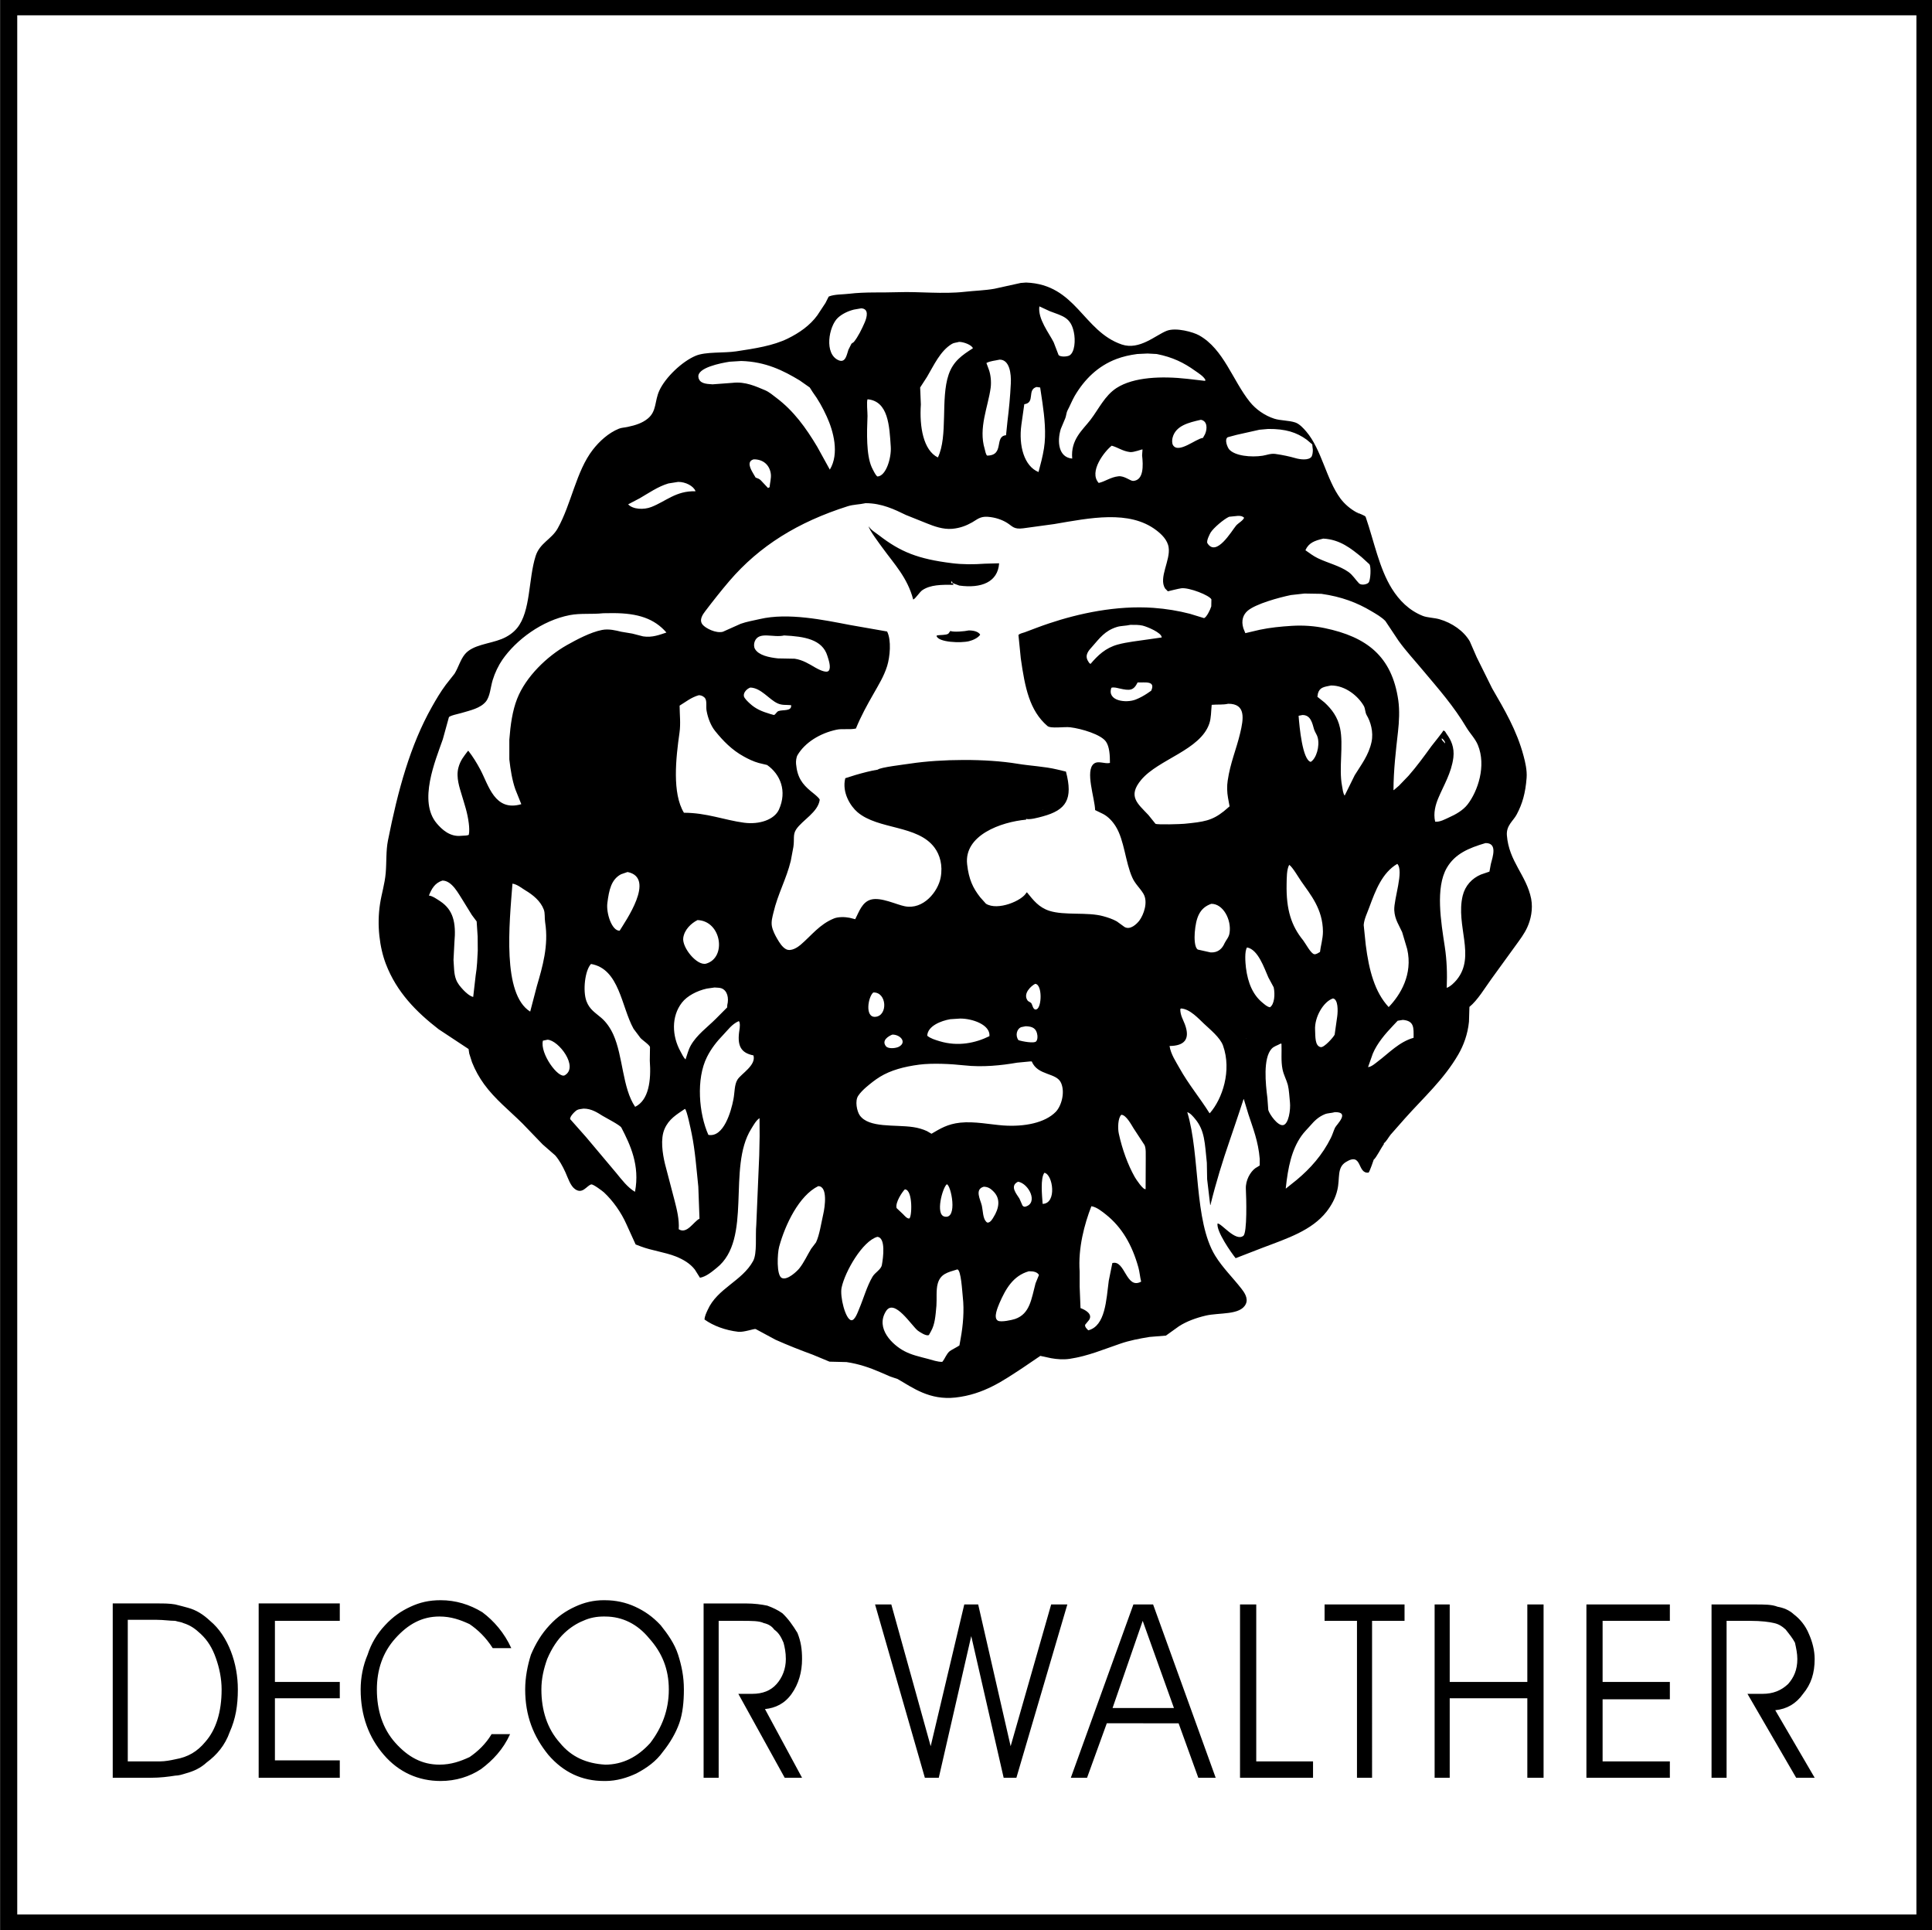
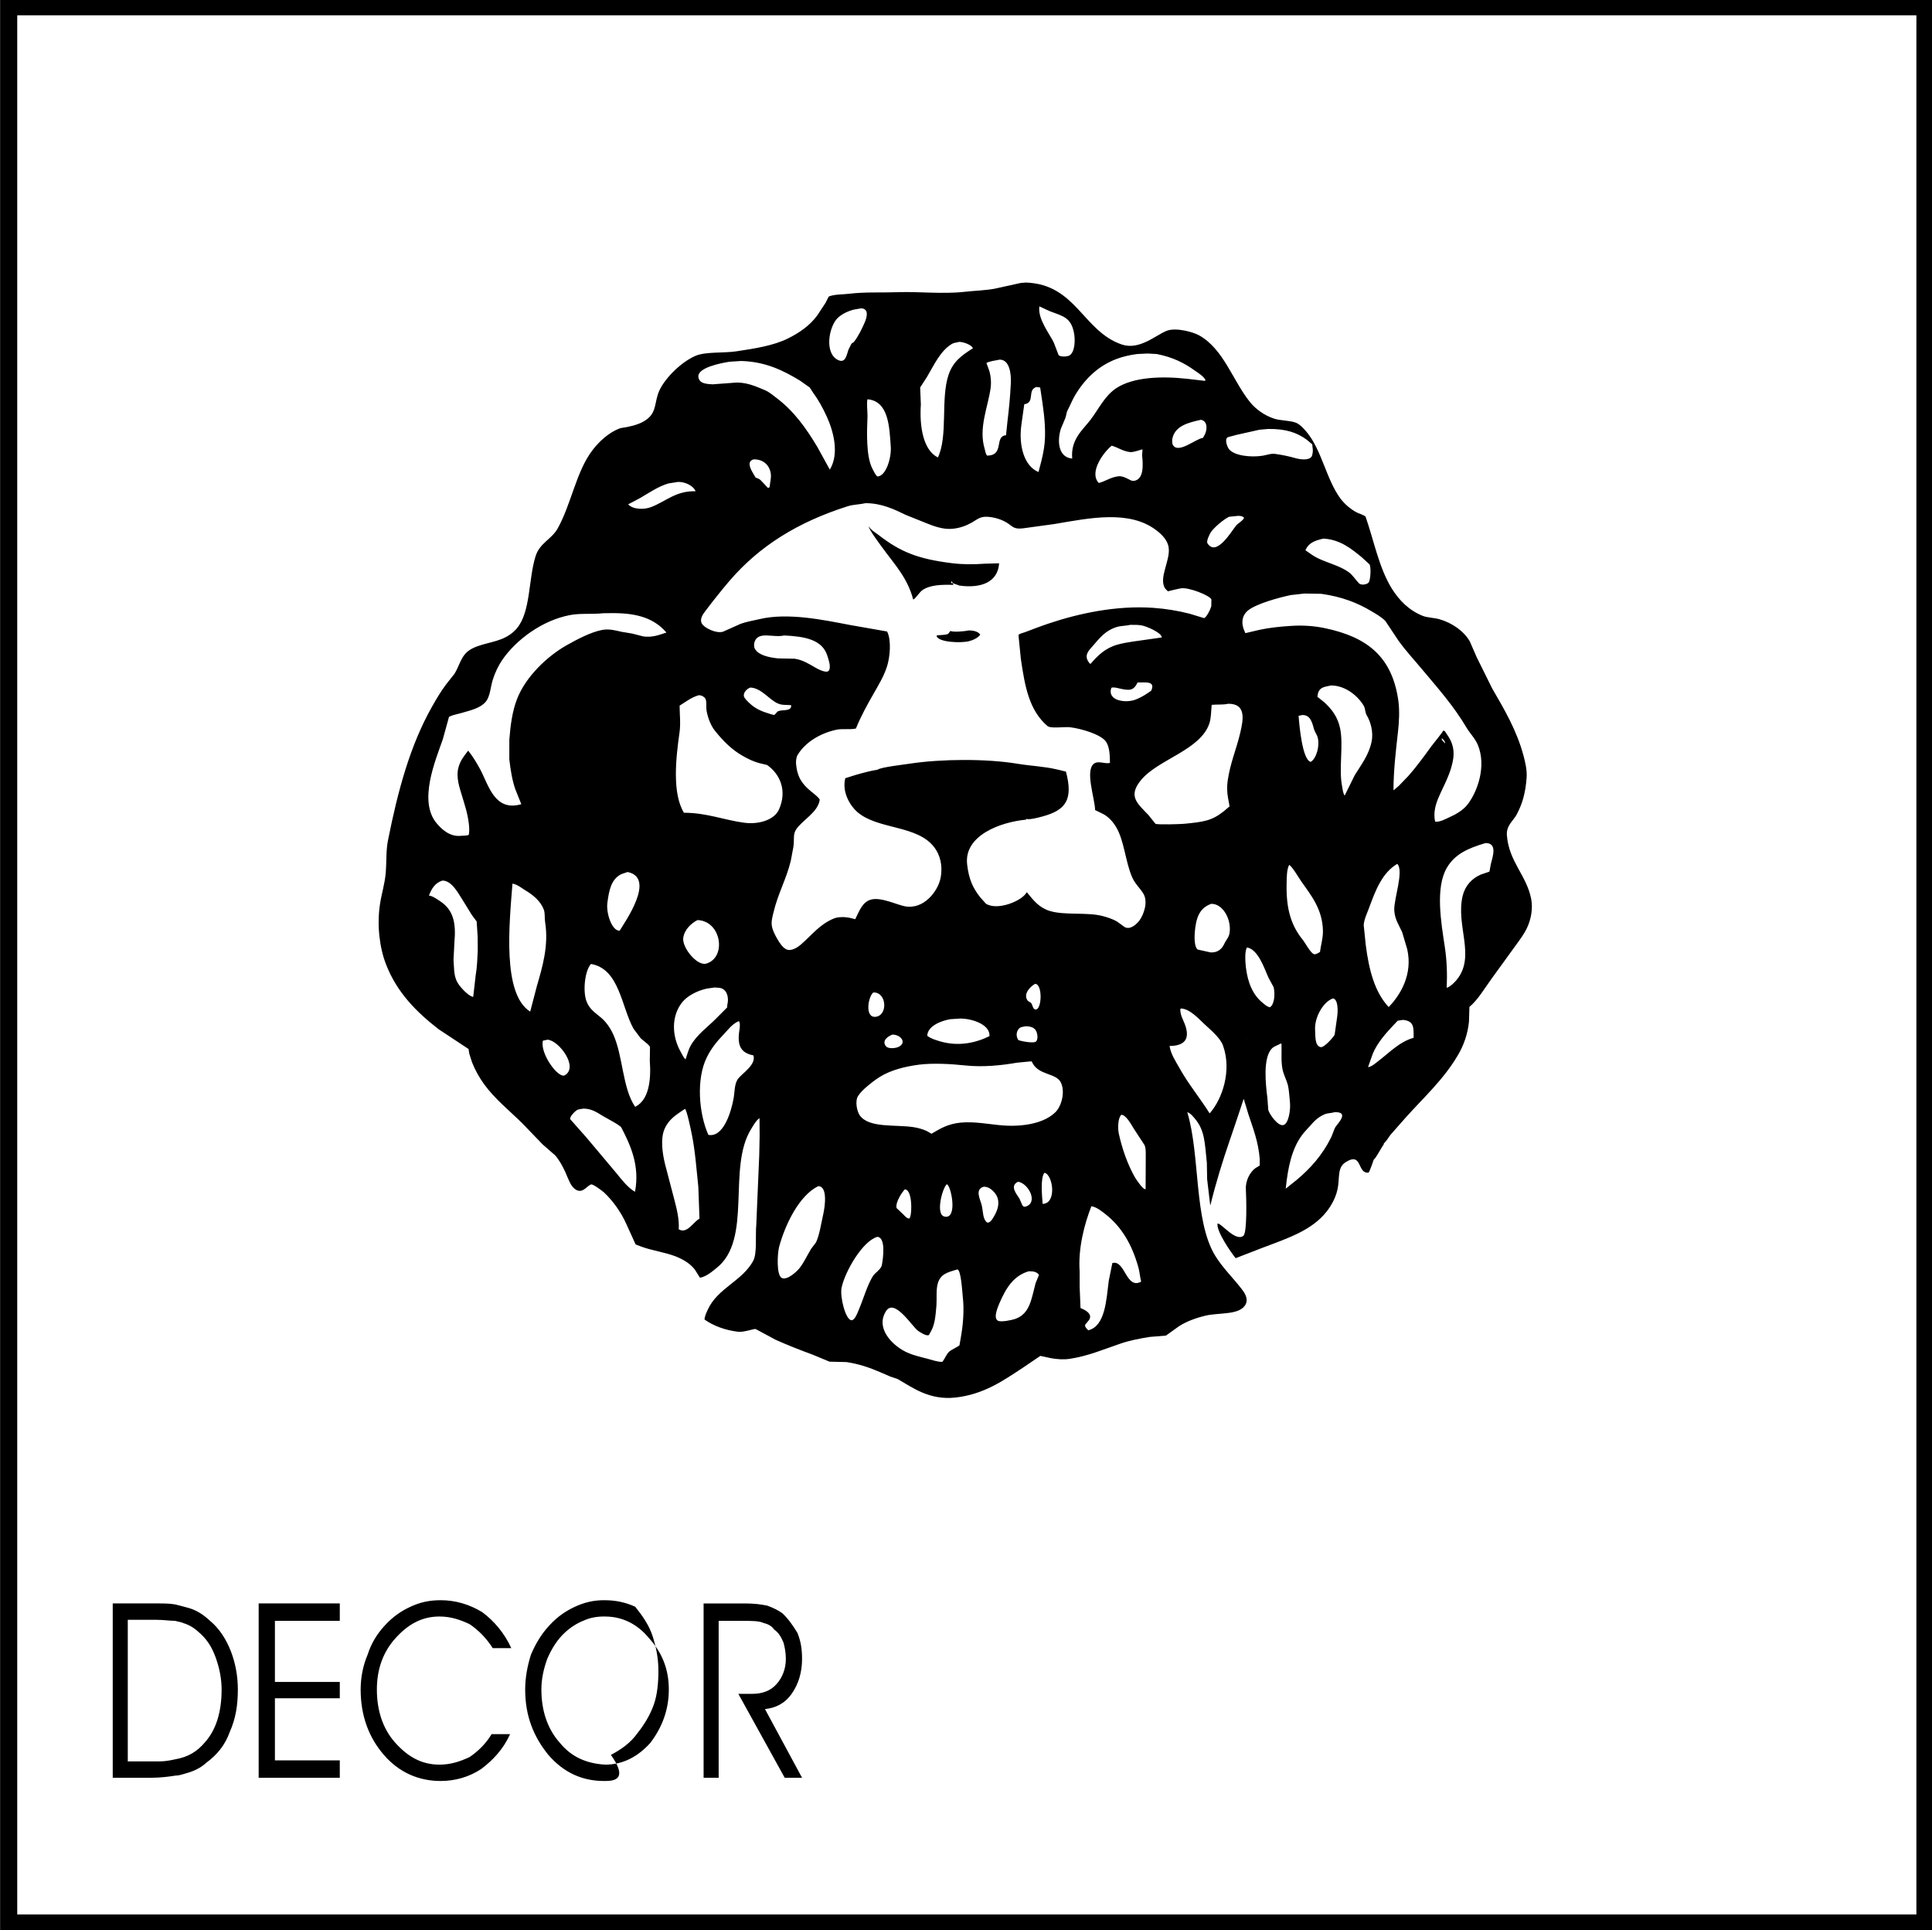
<svg xmlns="http://www.w3.org/2000/svg" xmlns:xlink="http://www.w3.org/1999/xlink" version="1.1" id="Ebene_1" x="0px" y="0px" width="295.053px" height="294.728px" viewBox="9.155 7.906 295.053 294.728" enable-background="new 9.155 7.906 295.053 294.728" xml:space="preserve">
  <g>
    <g>
      <g>
        <defs>
          <rect id="SVGID_2_" x="9.405" y="7.83" width="294.803" height="294.803" />
        </defs>
        <clipPath id="SVGID_3_">
          <use xlink:href="#SVGID_2_" overflow="visible" />
        </clipPath>
        <polygon clip-path="url(#SVGID_3_)" fill="none" stroke="#000000" stroke-width="3.467" points="10.054,8.508 303.559,8.508      303.559,301.962 10.054,301.962    " />
      </g>
      <g>
        <rect id="SVGID_1_" x="9.405" y="7.83" fill="none" stroke="#000000" stroke-width="0.468" width="294.803" height="294.803" />
      </g>
    </g>
    <g>
-       <path d="M28.669,255.242v21.616h4.955c0.707,0,1.594-0.156,2.299-0.319v2.494c-1.061,0.168-2.299,0.327-3.713,0.327h-5.839v-26.62    h6.899c0.884,0,1.767,0,2.653,0.155v2.503c-0.886,0-1.769-0.156-2.829-0.156H28.669L28.669,255.242z M84.404,259.564    c-1.06-1.662-2.301-2.826-3.538-3.664c-1.417-0.657-2.833-1.163-4.601-1.163c-2.655,0-4.78,1.163-6.724,3.326    c-1.949,2.165-2.83,4.827-2.83,7.817c0,3.166,0.881,5.992,2.83,8.157c1.944,2.164,4.069,3.319,6.724,3.319    c1.768,0,3.184-0.499,4.601-1.155c1.236-0.84,2.478-2.002,3.363-3.502h2.827c-1.06,2.337-2.652,4.002-4.42,5.326    c-1.77,1.175-3.895,1.828-6.192,1.828c-3.363,0-6.372-1.321-8.671-3.991c-2.303-2.658-3.54-5.992-3.54-9.982    c0-1.82,0.357-3.658,1.064-5.316c0.53-1.67,1.416-3.164,2.655-4.488c1.235-1.339,2.476-2.178,3.89-2.831    c1.415-0.66,2.831-0.997,4.603-0.997c2.298,0,4.422,0.648,6.366,1.831c1.771,1.32,3.363,3.157,4.426,5.485H84.404L84.404,259.564z     M51.14,264.725h9.907v2.494H51.14v9.483h9.907v2.658H48.659v-26.62h12.388v2.658H51.14V264.725L51.14,264.725L51.14,264.725z     M101.568,252.247v2.489h-0.178c-1.062,0-2.125,0.168-3.185,0.662c-0.881,0.343-1.946,1.002-2.829,1.837    c-1.064,0.991-1.947,2.328-2.654,3.992c-0.533,1.495-0.887,2.989-0.887,4.652c0,3.166,0.887,5.992,2.833,8.157    c1.77,2.164,4.066,3.15,6.9,3.319v2.497h-0.178c-3.359,0-6.192-1.321-8.494-3.99c-2.297-2.828-3.536-5.993-3.536-9.983    c0-1.82,0.353-3.658,0.88-5.316c0.709-1.67,1.595-3.164,2.834-4.488c1.237-1.339,2.478-2.178,3.894-2.831    c1.414-0.66,2.832-0.997,4.422-0.997C101.568,252.247,101.568,252.247,101.568,252.247L101.568,252.247L101.568,252.247z     M35.924,276.539c1.947-0.337,3.363-1.177,4.6-2.677c1.592-1.814,2.476-4.484,2.476-7.981c0-1.663-0.35-3.325-0.884-4.814    c-0.529-1.502-1.239-2.669-2.299-3.666c-0.886-0.831-1.596-1.324-2.654-1.658c-0.353-0.176-0.709-0.176-1.24-0.343v-2.503    c0.707,0.184,1.417,0.349,1.947,0.509c1.24,0.337,2.299,0.995,3.366,1.994c1.414,1.17,2.476,2.828,3.183,4.659    c0.707,1.829,1.06,3.822,1.06,5.822c0,2.497-0.353,4.498-1.24,6.495c-0.708,1.999-1.945,3.488-3.536,4.658    c-0.886,0.823-1.946,1.325-3.187,1.662c-0.529,0.161-1.062,0.337-1.593,0.337L35.924,276.539L35.924,276.539L35.924,276.539z     M118.909,255.399v23.962h-2.301v-26.62h6.37c1.414,0,2.473,0.155,3.362,0.339c0.883,0.324,1.59,0.662,2.296,1.156    c0.887,0.833,1.593,1.84,2.303,3c0.53,1.327,0.704,2.489,0.704,3.992c0,2-0.528,3.824-1.591,5.317    c-1.057,1.498-2.479,2.167-4.071,2.326l5.662,10.488h-2.648l-7.082-12.814h2.123c1.594,0,2.833-0.492,3.717-1.493    c0.882-0.992,1.416-2.329,1.416-3.824c0-1-0.174-1.829-0.354-2.494c-0.354-0.832-0.71-1.498-1.417-1.996    c-0.353-0.502-0.881-0.838-1.589-0.996c-0.709-0.343-1.773-0.343-3.542-0.343H118.909L118.909,255.399z M101.568,279.855v-2.497    l0,0c2.655,0,4.949-1.155,6.9-3.319c1.771-2.332,2.828-4.991,2.828-8.157c0-3.157-1.058-5.652-3.005-7.817    c-1.774-2.163-4.069-3.326-6.724-3.326v-2.489c1.592,0,3.182,0.337,4.602,0.997c1.413,0.653,2.649,1.492,3.893,2.831    c1.06,1.324,2.123,2.818,2.653,4.488c0.529,1.658,0.883,3.316,0.883,5.316c0,1.832-0.176,3.666-0.709,5.161    c-0.53,1.494-1.414,2.996-2.477,4.321c-1.06,1.495-2.475,2.494-4.066,3.334C104.928,279.361,103.335,279.855,101.568,279.855    L101.568,279.855L101.568,279.855z" />
-       <path d="M183.667,252.896v2.503l0,0l-4.604,13.313h4.604v2.329h-5.484l-3.013,8.318h-2.479l9.558-26.465L183.667,252.896    L183.667,252.896z M158.542,252.896l4.956,21.646l6.19-21.646h2.47l-7.781,26.465h-1.944l-4.951-21.634l-4.958,21.634H150.4    l-7.607-26.465h2.481l6.014,21.646l5.13-21.646H158.542L158.542,252.896L158.542,252.896z M272.838,255.399v23.962h-2.298v-26.465    h6.546c1.595,0,2.656,0,3.541,0.349c0.886,0.159,1.767,0.497,2.474,1.155c0.887,0.669,1.772,1.676,2.307,3    c0.521,1.163,0.879,2.501,0.879,3.828c0,2.158-0.532,3.824-1.771,5.317c-1.055,1.498-2.47,2.326-4.246,2.501l6.019,10.313h-2.826    l-7.438-12.814h2.309c1.591,0,2.825-0.492,3.891-1.493c0.881-0.992,1.418-2.162,1.418-3.824c0-0.833-0.179-1.664-0.363-2.494    c-0.354-0.671-0.881-1.334-1.408-1.996c-0.532-0.502-1.064-0.838-1.771-0.996c-0.711-0.176-1.947-0.343-3.72-0.343H272.838    L272.838,255.399z M253.903,264.725h10.271v2.652h-10.271v9.481h10.271v2.502h-12.743v-26.465h12.743v2.503h-10.271V264.725    L253.903,264.725L253.903,264.725z M230.554,279.361h-2.305v-26.465h2.305v11.828h11.853v-11.828h2.481v26.465h-2.481v-12.143    h-11.853V279.361L230.554,279.361L230.554,279.361z M218.696,279.361h-2.305v-23.962h-4.947v-2.503h12.211v2.503h-4.959V279.361    L218.696,279.361L218.696,279.361z M209.679,279.361h-11.15v-26.465h2.479v23.963h8.672V279.361L209.679,279.361L209.679,279.361z     M183.667,271.042v-2.329h4.773l-4.773-13.313v-2.503h1.589l9.558,26.465h-2.654l-3.01-8.318L183.667,271.042L183.667,271.042    L183.667,271.042z" />
+       <path d="M28.669,255.242v21.616h4.955c0.707,0,1.594-0.156,2.299-0.319v2.494c-1.061,0.168-2.299,0.327-3.713,0.327h-5.839v-26.62    h6.899c0.884,0,1.767,0,2.653,0.155v2.503c-0.886,0-1.769-0.156-2.829-0.156H28.669L28.669,255.242z M84.404,259.564    c-1.06-1.662-2.301-2.826-3.538-3.664c-1.417-0.657-2.833-1.163-4.601-1.163c-2.655,0-4.78,1.163-6.724,3.326    c-1.949,2.165-2.83,4.827-2.83,7.817c0,3.166,0.881,5.992,2.83,8.157c1.944,2.164,4.069,3.319,6.724,3.319    c1.768,0,3.184-0.499,4.601-1.155c1.236-0.84,2.478-2.002,3.363-3.502h2.827c-1.06,2.337-2.652,4.002-4.42,5.326    c-1.77,1.175-3.895,1.828-6.192,1.828c-3.363,0-6.372-1.321-8.671-3.991c-2.303-2.658-3.54-5.992-3.54-9.982    c0-1.82,0.357-3.658,1.064-5.316c0.53-1.67,1.416-3.164,2.655-4.488c1.235-1.339,2.476-2.178,3.89-2.831    c1.415-0.66,2.831-0.997,4.603-0.997c2.298,0,4.422,0.648,6.366,1.831c1.771,1.32,3.363,3.157,4.426,5.485H84.404L84.404,259.564z     M51.14,264.725h9.907v2.494H51.14v9.483h9.907v2.658H48.659v-26.62h12.388v2.658H51.14V264.725L51.14,264.725L51.14,264.725z     M101.568,252.247v2.489h-0.178c-1.062,0-2.125,0.168-3.185,0.662c-0.881,0.343-1.946,1.002-2.829,1.837    c-1.064,0.991-1.947,2.328-2.654,3.992c-0.533,1.495-0.887,2.989-0.887,4.652c0,3.166,0.887,5.992,2.833,8.157    c1.77,2.164,4.066,3.15,6.9,3.319v2.497h-0.178c-3.359,0-6.192-1.321-8.494-3.99c-2.297-2.828-3.536-5.993-3.536-9.983    c0-1.82,0.353-3.658,0.88-5.316c0.709-1.67,1.595-3.164,2.834-4.488c1.237-1.339,2.478-2.178,3.894-2.831    c1.414-0.66,2.832-0.997,4.422-0.997C101.568,252.247,101.568,252.247,101.568,252.247L101.568,252.247L101.568,252.247z     M35.924,276.539c1.947-0.337,3.363-1.177,4.6-2.677c1.592-1.814,2.476-4.484,2.476-7.981c0-1.663-0.35-3.325-0.884-4.814    c-0.529-1.502-1.239-2.669-2.299-3.666c-0.886-0.831-1.596-1.324-2.654-1.658c-0.353-0.176-0.709-0.176-1.24-0.343v-2.503    c0.707,0.184,1.417,0.349,1.947,0.509c1.24,0.337,2.299,0.995,3.366,1.994c1.414,1.17,2.476,2.828,3.183,4.659    c0.707,1.829,1.06,3.822,1.06,5.822c0,2.497-0.353,4.498-1.24,6.495c-0.708,1.999-1.945,3.488-3.536,4.658    c-0.886,0.823-1.946,1.325-3.187,1.662c-0.529,0.161-1.062,0.337-1.593,0.337L35.924,276.539L35.924,276.539L35.924,276.539z     M118.909,255.399v23.962h-2.301v-26.62h6.37c1.414,0,2.473,0.155,3.362,0.339c0.883,0.324,1.59,0.662,2.296,1.156    c0.887,0.833,1.593,1.84,2.303,3c0.53,1.327,0.704,2.489,0.704,3.992c0,2-0.528,3.824-1.591,5.317    c-1.057,1.498-2.479,2.167-4.071,2.326l5.662,10.488h-2.648l-7.082-12.814h2.123c1.594,0,2.833-0.492,3.717-1.493    c0.882-0.992,1.416-2.329,1.416-3.824c0-1-0.174-1.829-0.354-2.494c-0.354-0.832-0.71-1.498-1.417-1.996    c-0.353-0.502-0.881-0.838-1.589-0.996c-0.709-0.343-1.773-0.343-3.542-0.343H118.909L118.909,255.399z M101.568,279.855v-2.497    l0,0c2.655,0,4.949-1.155,6.9-3.319c1.771-2.332,2.828-4.991,2.828-8.157c0-3.157-1.058-5.652-3.005-7.817    c-1.774-2.163-4.069-3.326-6.724-3.326v-2.489c1.592,0,3.182,0.337,4.602,0.997c1.06,1.324,2.123,2.818,2.653,4.488c0.529,1.658,0.883,3.316,0.883,5.316c0,1.832-0.176,3.666-0.709,5.161    c-0.53,1.494-1.414,2.996-2.477,4.321c-1.06,1.495-2.475,2.494-4.066,3.334C104.928,279.361,103.335,279.855,101.568,279.855    L101.568,279.855L101.568,279.855z" />
    </g>
    <path d="M154.295,104.248c-0.106,0.142-0.206,0.283-0.312,0.417c-0.37,0.251-1.272,0.164-1.743,0.271   c-0.021,0.022-0.03,0.052-0.055,0.079c0.274,0.989,3.734,1.103,4.957,0.796c0.625-0.153,1.357-0.503,1.69-0.96v-0.063   c-0.274-0.441-1.015-0.637-1.761-0.615C156.519,104.309,154.741,104.463,154.295,104.248L154.295,104.248z M154.586,96.981   c-0.029,0-0.064-0.003-0.095-0.01c-0.081-0.103-0.092-0.161-0.046-0.302c0.121,0.046,0.146,0.117,0.196,0.226   C154.622,96.924,154.605,96.957,154.586,96.981L154.586,96.981z M154.557,93.904c-5.236-0.646-7.891-1.732-11.17-4.265   c-0.508-0.392-1.229-0.796-1.552-1.355c-0.046,0.426,1.782,2.841,2.123,3.311c1.767,2.443,3.779,4.504,4.66,7.858   c0.361-0.136,0.966-1.136,1.394-1.43c1.212-0.823,2.893-0.857,4.801-0.809c-0.057-0.06-0.101-0.111-0.149-0.164   c0.003-0.035,0.003-0.068,0.014-0.093c0.323,0.117,0.649,0.242,0.976,0.36c3.355,0.465,5.893-0.524,6.085-3.399   c-0.735,0.019-1.475,0.04-2.203,0.061C157.881,94.103,156.158,94.103,154.557,93.904L154.557,93.904z M236.834,139.842   c-0.071,0.386-0.147,0.77-0.213,1.153c-0.447,0.152-0.874,0.304-1.313,0.451c-1.345,0.574-2.397,1.688-2.77,3.218   c-1.107,4.571,2.033,9.239-0.907,12.84c-0.37,0.453-0.952,1.029-1.534,1.244c0.088-2.146,0.021-4.208-0.299-6.31   c-0.57-3.717-1.461-8.996,0.32-12.028c1.23-2.11,3.291-3.003,5.9-3.771C237.894,136.61,237.11,138.747,236.834,139.842   L236.834,139.842z M229.331,120.659c0.195,0.021,0.607,0.584,0.505,0.753C229.7,121.216,229.255,120.903,229.331,120.659   L229.331,120.659z M228.813,129.773c0.826-1.973,1.996-3.833,2.297-6.178c0.193-1.591-0.377-2.735-1.021-3.61   c-0.151-0.189-0.211-0.504-0.521-0.524c-0.01,0.158-1.551,2.035-1.789,2.358c-1.143,1.575-2.249,3.098-3.512,4.538   c-0.484,0.513-0.979,1.012-1.463,1.521c-0.257,0.223-0.511,0.442-0.767,0.657c-0.026,0.012-0.05,0.014-0.071,0.021   c0.012-3.114,0.363-5.994,0.689-8.917c0.174-1.528,0.262-3.275,0.046-4.795c-0.97-6.755-4.839-9.691-11.24-11.028   c-1.506-0.317-3.233-0.458-5.014-0.348c-1.722,0.107-3.337,0.268-4.918,0.603c-0.733,0.173-1.464,0.339-2.187,0.514   c-0.104-0.249-0.201-0.495-0.299-0.737c-0.37-1.194-0.027-2.104,0.667-2.694c1.248-1.042,4.699-1.994,6.595-2.388   c0.697-0.075,1.377-0.155,2.072-0.229c0.854,0.017,1.707,0.03,2.572,0.043c3.092,0.437,5.475,1.353,7.645,2.651   c0.74,0.439,1.549,0.896,2.135,1.5c0.677,1.008,1.345,2.013,2.014,3.021c1.15,1.599,2.484,3.017,3.725,4.516   c2.387,2.843,4.692,5.44,6.663,8.761c0.541,0.894,1.308,1.646,1.72,2.628c1.319,3.183,0,7.058-1.576,9.093   c-0.685,0.881-1.789,1.517-2.881,1.998c-0.518,0.233-1.346,0.71-2.065,0.619C228.021,132.043,228.401,130.75,228.813,129.773   L228.813,129.773z M225.035,166.374c-2.19,0.604-3.804,2.369-5.459,3.607c-0.341,0.263-0.978,0.827-1.472,0.864   c-0.006,0-0.006-0.005-0.018-0.011c0.245-0.686,0.482-1.359,0.723-2.045c0.674-1.599,1.92-3.044,3.056-4.237   c0.243-0.264,0.485-0.524,0.739-0.784c0.254-0.044,0.527-0.088,0.795-0.131C225.14,163.791,225.052,164.817,225.035,166.374   L225.035,166.374z M217.418,149.158c0.062-0.917,0.556-1.885,0.838-2.673c0.957-2.605,1.979-5.318,4.291-6.673   c1.043,1.096-0.538,5.354-0.462,7.078c0.07,1.419,0.76,2.335,1.206,3.352c0.254,0.862,0.504,1.721,0.769,2.586   c0.89,3.869-1.058,7.026-2.828,8.852c-2.123-2.271-3.013-5.625-3.502-9.497C217.62,151.175,217.517,150.167,217.418,149.158   L217.418,149.158z M216.044,126.28c-0.512,1.039-1.021,2.08-1.535,3.111c-0.258-0.355-0.304-0.975-0.4-1.484   c-0.521-2.699,0.257-6.237-0.301-8.819c-0.367-1.727-1.276-2.898-2.369-3.915c-0.358-0.288-0.722-0.579-1.092-0.872   c0.025-0.173,0.063-0.349,0.086-0.525c0.284-0.955,0.963-0.981,1.99-1.201c2.25-0.015,4.203,1.691,5.023,3.142   c0.219,0.39,0.186,0.985,0.431,1.398c0.563,0.925,1.073,2.539,0.737,4.085C218.174,123.254,216.996,124.726,216.044,126.28   L216.044,126.28z M213.041,180.097c-0.242,0.515-0.384,1.06-0.649,1.581c-1.277,2.572-3.11,4.648-5.216,6.398   c-0.538,0.436-1.092,0.882-1.637,1.31c-0.017,0-0.026-0.01-0.026-0.017c0.342-3.25,0.907-5.913,2.397-8.023   c0.391-0.56,0.884-1.026,1.325-1.533c0.652-0.755,1.263-1.368,2.246-1.772c0.455-0.188,1.006-0.161,1.543-0.318   C215.376,177.687,213.287,179.602,213.041,180.097L213.041,180.097z M212.726,160.361c0.785,0.127,0.772,1.841,0.644,2.778   c-0.136,0.911-0.257,1.835-0.388,2.75c-0.151,0.357-1.604,2.011-2.131,1.907c-0.906-0.186-0.804-1.629-0.856-2.609   C209.873,163.216,211.282,160.83,212.726,160.361L212.726,160.361z M207.476,117.202c0.194-0.037,0.387-0.081,0.582-0.117   c1.269-0.016,1.508,1.238,1.786,2.209c0.142,0.428,0.46,0.846,0.546,1.218c0.354,1.34-0.219,3.232-1.063,3.729   C208.073,123.942,207.601,118.913,207.476,117.202L207.476,117.202z M207.884,142.486c1.424,2.053,3.287,4.22,3.309,7.666   c0,1.112-0.363,2.261-0.449,3.111c-0.2,0.113-0.571,0.391-0.869,0.347c-0.523-0.069-1.359-1.689-1.701-2.117   c-1.806-2.216-2.607-4.681-2.529-8.588c0.021-0.903-0.004-2.244,0.398-2.943C206.55,140.288,207.476,141.908,207.884,142.486   L207.884,142.486z M205.09,179.71c-0.827,0.107-2.062-1.663-2.245-2.316c-0.047-0.608-0.089-1.218-0.133-1.82   c-0.281-2.177-0.686-6.072,0.643-7.529c0.381-0.408,0.854-0.483,1.365-0.784c0.043,0.006,0.086,0.016,0.141,0.016   c0.056,1.273-0.098,2.634,0.158,3.896c0.181,0.896,0.59,1.571,0.812,2.388c0.196,0.788,0.224,1.755,0.325,2.673   C206.269,177.316,205.968,179.579,205.09,179.71L205.09,179.71z M199.435,155.685c-0.093-0.809-0.233-2.55,0.168-3.109   c1.686,0.304,2.609,3.123,3.258,4.583c0.277,0.503,0.548,1,0.811,1.504c0.239,1.135,0.098,2.612-0.572,3.049   c-0.455-0.085-0.813-0.44-1.123-0.69C200.511,159.836,199.729,158.01,199.435,155.685L199.435,155.685z M199.478,166.52   c0.013-0.016,0.013-0.032,0.023-0.054l0.023,0.011C199.506,166.493,199.501,166.509,199.478,166.52L199.478,166.52z    M198.548,119.865c-0.581,2.463-1.504,4.513-1.9,7.23c-0.133,0.84-0.101,1.797,0.041,2.596c0.082,0.438,0.153,0.873,0.24,1.313   v0.029c-0.295,0.248-0.582,0.496-0.877,0.75c-1.83,1.451-3.072,1.62-6.039,1.911c-0.518,0.049-4.056,0.171-4.394,0   c-0.054-0.033-0.925-1.181-1.081-1.341c-1.639-1.747-3.214-2.849-1.094-5.379c2.642-3.142,9.041-4.54,10.4-8.598   c0.281-0.836,0.256-1.819,0.358-2.846c0.832-0.082,1.762,0.021,2.513-0.164C199.478,115.344,199.063,117.717,198.548,119.865   L198.548,119.865z M196.929,150.377c-0.107,0.684-0.523,1.048-0.763,1.562c-0.333,0.76-0.944,1.458-2.13,1.396   c-0.648-0.14-1.299-0.285-1.953-0.436c-0.525-0.348-0.525-1.777-0.468-2.584c0.187-2.262,0.708-3.773,2.528-4.401   C195.933,145.89,197.256,148.331,196.929,150.377L196.929,150.377z M193.931,177.866c-0.015,0.012-0.029,0.018-0.058,0.021   c-1.463-2.334-3.235-4.451-4.584-6.883c-0.544-0.984-1.323-2.104-1.522-3.382c2.229-0.021,3.209-0.994,2.334-3.326   c-0.263-0.701-0.703-1.37-0.695-2.316c0.037-0.025,0.08-0.058,0.123-0.086c1.365,0.071,2.703,1.591,3.496,2.326   c0.896,0.854,2.475,2.113,2.908,3.339C197.302,171.401,195.819,175.713,193.931,177.866L193.931,177.866z M184.112,189.479   c-0.369,0.142-1.445-1.478-1.652-1.838c-1.064-1.881-1.923-4.246-2.441-6.633c-0.185-0.825-0.131-2.44,0.387-2.882   c0.74,0.018,1.533,1.54,1.869,2.072c0.557,0.858,1.127,1.708,1.672,2.555c0.256,0.577,0.168,1.421,0.185,2.095   C184.13,186.386,184.13,187.93,184.112,189.479L184.112,189.479z M179.031,200.767c-0.177,0.897-0.359,1.798-0.546,2.7   c-0.385,2.921-0.512,6.901-3.127,7.569c-0.152-0.157-0.569-0.507-0.481-0.849l0.599-0.729c0.613-0.936-0.644-1.571-1.307-1.816   c-0.042-1.091-0.086-2.188-0.131-3.289v-2.299c-0.254-3.588,0.734-7.248,1.79-9.966c0.819,0.124,1.651,0.821,2.219,1.265   c2.446,1.949,3.995,4.624,4.959,8.07c0.195,0.689,0.242,1.461,0.423,2.182C181.116,204.872,180.985,200.223,179.031,200.767   L179.031,200.767z M184.967,113.371c-0.211,0.146-0.424,0.291-0.633,0.434c-0.53,0.349-1.09,0.662-1.735,0.917   c-1.453,0.582-4.42,0.234-3.716-1.799c0.388-0.123,0.854,0.027,1.197,0.101c1.637,0.374,2.185,0.349,2.812-0.916   C183.938,112.169,185.688,111.772,184.967,113.371L184.967,113.371z M184.495,105.539c-1.508,0.229-3.193,0.393-4.633,0.784   c-1.877,0.513-3.055,1.659-4.16,2.956c-0.186-0.077-0.281-0.256-0.375-0.417c-0.596-0.961,0.146-1.678,0.66-2.257   c1.105-1.256,1.9-2.387,3.723-2.96c0.65-0.202,1.348-0.158,2.074-0.329c0.676-0.006,1.318-0.01,1.871,0.117   c0.744,0.183,2.888,1.087,2.906,1.776c0.021,0.013,0.024,0.021,0.041,0.029C185.901,105.34,185.19,105.436,184.495,105.539   L184.495,105.539z M192.083,106.594c-0.01,0-0.027,0.005-0.027,0.011c0-0.005,0-0.011,0.019-0.011H192.083L192.083,106.594z    M168.386,131.499h0.025c-0.01,0.024-0.01,0.047-0.016,0.072C168.386,131.546,168.386,131.523,168.386,131.499L168.386,131.499z    M169.408,146.98c-1.609-0.516-2.448-1.63-3.398-2.797h-0.088c-0.625,1.242-4.396,2.844-6.196,1.713   c-0.295-0.321-0.588-0.647-0.871-0.974c-1.105-1.409-1.74-2.721-2.002-5.051c-0.492-4.427,5.16-6.461,9.025-6.81   c-0.011-0.041-0.021-0.082-0.025-0.12c0.554,0.173,1.854-0.189,2.545-0.377c3.593-0.974,4.658-2.621,3.549-6.84   c-0.461-0.113-0.918-0.22-1.374-0.33c-1.933-0.461-3.999-0.532-6.052-0.871c-4.748-0.789-11.611-0.736-16.357-0.02   c-0.908,0.143-4.58,0.561-4.958,0.922c-1.109,0.177-2.298,0.499-3.381,0.811c-0.529,0.167-1.053,0.329-1.579,0.497   c-0.547,2.181,0.796,4.276,1.865,5.188c3.18,2.705,9.177,1.925,11.765,5.413c0.8,1.078,1.296,2.671,0.934,4.582   c-0.402,2.126-2.627,4.931-5.474,4.372c-1.286-0.25-3.635-1.428-5.154-1.022c-1.362,0.367-1.819,1.832-2.417,2.997   c-0.291-0.078-0.582-0.143-0.873-0.218c-0.725-0.149-1.755-0.149-2.359,0.098c-2.229,0.899-3.45,2.614-5.128,4.042   c-0.385,0.327-1.443,1.08-2.226,0.646c-0.567-0.312-0.991-1-1.32-1.563c-0.313-0.533-0.675-1.229-0.811-1.889   c-0.154-0.74,0.087-1.528,0.224-2.107c0.674-2.886,1.968-5.117,2.648-7.906c0.129-0.719,0.269-1.43,0.403-2.148   c0.178-1.184-0.113-1.88,0.437-2.693c0.951-1.403,3.31-2.59,3.58-4.479c0.036-0.258-1.167-1.17-1.386-1.352   c-1.235-1.04-2.032-2.04-2.223-4.12c-0.043-0.446,0.035-1.039,0.221-1.365c1.137-1.929,3.429-3.339,5.94-3.878   c0.901-0.2,1.996,0.025,2.977-0.181c0.794-1.942,1.718-3.606,2.711-5.34c0.74-1.306,1.563-2.627,2.055-4.189   c0.435-1.391,0.681-3.952,0-5.29c-1.89-0.337-3.782-0.667-5.671-0.994c-3.955-0.754-9.44-1.924-13.782-0.902   c-1.044,0.242-1.989,0.393-2.899,0.717c-0.908,0.411-1.825,0.817-2.736,1.222c-1.073,0.271-2.655-0.546-3.097-1.099   c-0.573-0.717,0.042-1.562,0.406-2.04c1.192-1.571,2.414-3.118,3.68-4.603c4.605-5.372,10.479-9.012,18.082-11.425   c0.881-0.278,1.745-0.251,2.728-0.469c2.479-0.003,4.432,0.966,6.173,1.806l3.218,1.291c1.026,0.411,2.436,0.943,3.852,0.817   c1.243-0.116,2.175-0.5,3.048-0.993c0.727-0.414,1.206-0.931,2.373-0.84c1.137,0.078,2.207,0.453,2.979,0.944   c0.794,0.503,0.99,1.003,2.432,0.812c1.571-0.216,3.148-0.433,4.725-0.647c5.42-0.919,11.474-2.202,15.603,0.946   c0.774,0.587,1.726,1.477,1.883,2.634c0.3,1.959-1.565,4.618-0.545,6.252c0.142,0.145,0.272,0.291,0.425,0.435   c0,0,1.707-0.427,2.061-0.464c1.187-0.143,4.312,1.082,4.589,1.7c0,0.351-0.021,0.712-0.021,1.068   c-0.131,0.461-0.725,1.701-1.111,1.788c-0.727-0.227-1.438-0.44-2.16-0.661c-1.73-0.446-3.569-0.762-5.588-0.907   c-5.652-0.396-11.408,0.863-15.926,2.378c-1.289,0.427-2.485,0.903-3.693,1.351c-0.309,0.114-0.771,0.187-0.969,0.417   c0.113,1.195,0.229,2.394,0.358,3.581c0.638,4.479,1.332,7.951,4.062,10.312c0.502,0.438,2.584,0.091,3.47,0.196   c1.763,0.215,4.772,1.117,5.496,2.226c0.503,0.759,0.587,1.975,0.587,3.22c-0.797,0.195-1.777-0.392-2.443,0.113   c-1.395,1.05,0.141,5.312,0.178,7.087c0.416,0.195,0.826,0.4,1.229,0.599c0.807,0.427,1.458,1.15,1.93,1.911   c1.312,2.131,1.452,5.409,2.514,7.783c0.429,0.979,1.181,1.609,1.695,2.468c0.778,1.297,0.026,3.255-0.613,4.115   c-0.396,0.515-1.377,1.478-2.256,0.979c-0.396-0.288-0.782-0.568-1.181-0.855c-0.6-0.343-1.364-0.604-2.089-0.797   C175.219,147.133,171.724,147.727,169.408,146.98L169.408,146.98z M167.247,158.132c1.111,0.067,1.023,3.601,0.208,3.891   c-0.55,0.194-0.619-0.718-0.804-0.937c-0.158-0.19-0.441-0.22-0.582-0.434C165.347,159.599,166.651,158.427,167.247,158.132   L167.247,158.132z M167.586,166.021c0.032,0.354-0.011,0.673-0.17,0.877c-0.297,0.388-2.2,0.014-2.72-0.167   c-0.521-0.688-0.274-1.718,0.422-1.989c0.229-0.043,0.449-0.092,0.667-0.135C166.88,164.628,167.461,164.96,167.586,166.021   L167.586,166.021z M150.763,166.058c0.051-1.49,2.118-2.288,3.516-2.526c0.505-0.034,1.003-0.07,1.505-0.098   c1.833-0.017,4.637,0.934,4.479,2.686c-2.16,1.064-4.801,1.613-7.59,0.779C151.963,166.684,151.268,166.477,150.763,166.058   L150.763,166.058z M145.435,165.884c1.215-0.016,2.236,1.151,1.032,1.833c-0.429,0.254-1.645,0.395-2.006-0.051   C143.729,166.766,144.874,166.095,145.435,165.884L145.435,165.884z M142.528,159.449c2.09-0.067,2.248,3.559,0.32,3.72   C141.188,163.302,141.735,160.079,142.528,159.449L142.528,159.449z M170.376,177.691c-1.639,1.665-4.773,2.301-8.064,2.063   c-1.931-0.149-4.373-0.65-6.497-0.426c-1.963,0.207-3.085,0.923-4.404,1.695c-0.233-0.131-0.462-0.266-0.689-0.402   c-0.591-0.281-1.4-0.516-2.104-0.614c-2.806-0.414-6.785,0.175-8.169-1.805c-0.418-0.604-0.767-2.197-0.22-2.989   c0.319-0.479,0.775-0.925,1.199-1.294c0.674-0.575,1.35-1.12,2.119-1.594c1.646-1.006,3.671-1.55,5.986-1.854   c2.028-0.26,4.877-0.112,6.885,0.109c2.794,0.311,5.644,0.012,8.058-0.408c0.664-0.064,1.322-0.124,1.979-0.19h0.268   c0.918,2.215,3.789,1.665,4.485,3.295C171.854,174.777,171.212,176.848,170.376,177.691L170.376,177.691z M168.386,191.731   c-0.099-1.294-0.359-3.938,0.266-4.747C169.955,187.212,170.604,191.68,168.386,191.731L168.386,191.731z M164.636,188.344   c1.635,0.276,3.137,3.267,1.102,3.814H165.7c-0.168,0.032-0.326-0.075-0.396-0.186c-0.158-0.347-0.306-0.702-0.468-1.059   C164.46,190.284,163.267,188.996,164.636,188.344L164.636,188.344z M167.304,203.858c-0.643,2.408-0.854,4.655-3.115,5.443   c-0.44,0.157-2.196,0.543-2.644,0.261c-0.749-0.444,0.028-2.12,0.245-2.671c0.936-2.149,2.076-4.188,4.49-4.87   c0.715-0.018,1.291,0.12,1.545,0.566C167.646,203.001,167.472,203.431,167.304,203.858L167.304,203.858z M160.093,194.579   c-0.189,0.043-0.26-0.057-0.336-0.131c-0.501-0.518-0.484-1.647-0.652-2.424c-0.205-0.926-1.164-2.52,0.293-2.914   c0.674,0.016,1.062,0.318,1.41,0.657c1.254,1.185,0.879,2.718,0.073,4.001C160.709,194.059,160.46,194.492,160.093,194.579   L160.093,194.579z M153.746,188.74c0.634,0.055,1.749,5.427-0.36,4.926C151.979,193.338,153.095,189.256,153.746,188.74   L153.746,188.74z M146.081,192.371c-0.233-0.854,0.88-2.499,1.259-2.854c1.272,0.011,1.095,4.415,0.655,4.447   c-0.324,0.029-0.729-0.457-0.902-0.637C146.757,193,146.42,192.683,146.081,192.371L146.081,192.371z M155.873,212.243   c-0.062,0.369-0.128,0.729-0.195,1.099c-0.053,0.081-1.263,0.706-1.47,0.868c-0.538,0.44-0.696,1.108-1.149,1.643   c-0.712,0.019-1.536-0.282-2.174-0.451c-1.349-0.353-2.528-0.608-3.619-1.19c-1.744-0.911-4.475-3.44-2.803-6.1   c1.283-2.027,3.929,2.263,4.874,2.983c0.186,0.13,1.284,0.914,1.684,0.653c0.101-0.195,0.21-0.382,0.317-0.57   c0.593-1.059,0.686-2.295,0.827-3.91c0.078-0.989-0.074-2.385,0.195-3.343c0.414-1.506,1.495-1.734,2.988-2.185   c0.583,0.005,0.75,3.39,0.842,4.18C156.433,208.014,156.226,210.312,155.873,212.243L155.873,212.243z M142.408,202.849   c-0.867,1.469-1.362,3.306-2.047,4.92c-0.176,0.411-0.646,1.808-1.202,1.725c-0.89-0.119-1.766-3.632-1.475-4.984   c0.537-2.499,3.218-7.119,5.454-7.744c1.313,0.104,0.903,3.159,0.696,4.291C143.704,201.771,142.805,202.184,142.408,202.849   L142.408,202.849z M134.876,193.327c-0.291,1.273-0.574,3.192-1.099,4.279c-0.25,0.326-0.5,0.663-0.752,0.994   c-0.598,0.99-1.087,2.079-1.786,2.964c-0.291,0.38-1.833,1.901-2.691,1.479c-0.833-0.402-0.678-3.734-0.406-4.751   c0.933-3.447,3.064-7.834,5.967-9.268C135.602,189.017,135.134,192.22,134.876,193.327L134.876,193.327z M124.413,105.854   c0.631-1.614,2.818-0.524,4.496-0.918c3.071,0.15,5.828,0.592,6.601,3.112c0.154,0.506,0.611,1.735,0.222,2.258   c-0.363,0.499-1.783-0.309-2.088-0.479c-0.917-0.533-1.894-1.159-3.127-1.339c-0.851-0.018-1.699-0.034-2.553-0.049   c-1.361-0.144-2.938-0.475-3.5-1.426C124.268,106.687,124.277,106.21,124.413,105.854L124.413,105.854z M127.917,115.309   c0.708,0.316,1.248,0.194,2.059,0.273c0.105,0.972-1.229,0.659-1.926,0.897c-0.303,0.109-0.445,0.537-0.704,0.604   c-0.184-0.05-0.369-0.104-0.555-0.154c-1.326-0.393-2.255-0.798-3.126-1.608c-0.251-0.23-0.842-0.767-0.907-1.122   c-0.101-0.604,0.554-1.177,0.995-1.308C125.405,112.952,126.607,114.721,127.917,115.309L127.917,115.309z M122.776,133.528   c-2.974-0.396-5.716-1.521-9.172-1.52c-1.81-2.98-1.242-8.294-0.674-12.249c0.194-1.367,0.021-2.742,0.014-4.108   c0.962-0.582,1.734-1.244,2.93-1.59c0.438,0.005,0.829,0.233,0.992,0.511c0.27,0.452,0.085,1.235,0.198,1.863   c0.198,1.122,0.665,2.294,1.278,3.057c1.246,1.554,2.583,2.923,4.388,3.918c0.683,0.383,1.484,0.771,2.286,0.994   c0.427,0.101,0.865,0.213,1.291,0.312c2.015,1.413,3.085,3.972,1.805,6.812C127.419,133.051,125.139,133.846,122.776,133.528   L122.776,133.528z M121.798,172.733c-0.503,0.773-0.426,1.947-0.632,3.018c-0.351,1.859-1.495,5.879-3.829,5.443   c-1.453-3.239-1.899-8.54-0.213-11.891c0.658-1.312,1.503-2.37,2.464-3.366c0.723-0.75,1.329-1.636,2.346-2.092h0.077   c0.206,0.271,0.126,0.957,0.072,1.309c-0.382,2.366,0.164,3.52,2.137,3.905C124.668,170.554,122.371,171.848,121.798,172.733   L121.798,172.733z M112.808,195.601c0.109-1.479-0.305-3.097-0.616-4.312c-0.495-1.888-0.993-3.784-1.485-5.675   c-0.37-1.55-0.723-3.802-0.063-5.322c0.661-1.519,1.816-2.188,3.113-3.068c0.283,0.104,0.916,3.232,1.037,3.818   c0.523,2.564,0.711,5.234,1.007,8.062c0.058,1.625,0.121,3.25,0.18,4.889C115.091,194.414,114.074,196.411,112.808,195.601   L112.808,195.601z M106.154,176.911c-1.956-2.862-1.835-7.717-3.338-11.043c-0.441-0.974-1.074-1.894-1.835-2.545   c-0.916-0.787-1.783-1.271-2.259-2.528c-0.595-1.599-0.233-4.729,0.69-5.697c4.354,0.75,4.625,6.539,6.5,9.896   c0.352,0.467,0.701,0.93,1.047,1.396c0.272,0.324,1.423,1.076,1.461,1.406c-0.008,0.687-0.022,1.376-0.029,2.061   C108.618,172.906,108.227,175.898,106.154,176.911L106.154,176.911z M106.138,189.854c-0.012,0.006-0.023,0.019-0.034,0.019   c-1.095-0.648-2.016-1.855-2.808-2.828c-1.546-1.834-3.09-3.674-4.632-5.508c-0.81-0.914-1.62-1.826-2.431-2.745   c-0.092-0.421,0.797-1.264,1.061-1.397c0.292-0.153,0.609-0.136,0.982-0.211c1.22,0,2.123,0.617,2.911,1.108   c0.517,0.314,2.658,1.408,2.862,1.79C105.409,182.71,106.892,185.848,106.138,189.854L106.138,189.854z M95.418,172.089   c-0.981,0.575-3.843-3.334-3.349-5.28c0.231-0.05,0.465-0.104,0.705-0.146C94.472,166.742,97.568,170.819,95.418,172.089   L95.418,172.089z M90.126,162.371c-4.301-2.685-3.187-13.394-2.708-19.539c0.753,0.113,1.413,0.695,1.987,1.034   c1.136,0.678,2.304,1.618,2.794,2.919c0.221,0.573,0.098,1.259,0.212,1.967c0.56,3.538-0.423,6.84-1.263,9.714   C90.814,159.767,90.465,161.073,90.126,162.371L90.126,162.371z M103.788,150.017c-1.195,0.048-2.077-2.682-1.878-4.222   c0.258-2.012,0.592-3.601,2.091-4.396c0.331-0.107,0.66-0.228,0.995-0.343C109.369,141.948,104.595,148.674,103.788,150.017   L103.788,150.017z M82.506,125.413c-0.524-0.989-1.147-1.998-1.82-2.857h-0.061c-0.604,0.805-1.172,1.441-1.471,2.597   c-0.377,1.481,0.201,3.065,0.527,4.17c0.416,1.413,0.864,2.649,1.066,4.299c0.068,0.529,0.114,1.268,0,1.758   c-0.304,0.152-0.739,0.101-1.158,0.148c-1.729,0.193-2.971-0.985-3.76-1.925c-2.806-3.365-0.202-9.511,0.951-12.809   c0.309-1.117,0.621-2.24,0.93-3.365c0.096-0.246,1.536-0.542,1.892-0.647c1.436-0.421,2.906-0.729,3.749-1.741   c0.656-0.804,0.707-2.172,1.047-3.294c0.339-1.112,0.88-2.233,1.486-3.113c2.106-3.029,6.025-5.984,10.3-6.807   c1.62-0.313,3.355-0.094,5.095-0.285c0.49-0.006,0.974-0.009,1.456-0.016c3.9-0.005,6.354,0.859,8.179,2.942v0.029   c-0.982,0.312-2.126,0.802-3.545,0.579c-0.548-0.142-1.104-0.283-1.651-0.425c-0.567-0.098-1.135-0.189-1.704-0.285   c-0.805-0.196-1.875-0.474-2.914-0.27c-1.782,0.343-3.94,1.512-5.369,2.312c-3.033,1.711-6.283,4.827-7.603,8.207   c-0.718,1.828-1.014,3.954-1.188,6.228v3.021c0.18,1.611,0.441,3.198,0.917,4.565c0.308,0.762,0.614,1.514,0.912,2.271   C84.694,131.891,83.78,127.794,82.506,125.413L82.506,125.413z M81.798,156.855c-0.126,1.09-0.249,2.188-0.376,3.28   c-0.547-0.128-1.171-0.711-1.519-1.082c-0.441-0.484-0.86-0.936-1.109-1.612c-0.33-0.887-0.291-1.833-0.379-2.959   c0.049-0.885,0.093-1.773,0.137-2.661c0.282-3.093-0.205-4.986-2.148-6.287c-0.432-0.28-1.199-0.841-1.746-0.881   c0.413-1.055,0.926-1.934,2.061-2.29c1.476-0.005,2.479,2.061,3.109,3.007c0.465,0.751,0.924,1.499,1.382,2.242   c0.252,0.33,0.489,0.661,0.739,0.99c0.049,0.776,0.104,1.548,0.153,2.316c0.001,0.718,0.01,1.433,0.016,2.145   C82.07,154.082,82.012,155.651,81.798,156.855L81.798,156.855z M113.501,151.101c0.182-1.255,1.215-2.223,2.18-2.705   c3.65,0.129,4.482,5.714,1.334,6.645C115.625,155.451,113.28,152.583,113.501,151.101L113.501,151.101z M117.095,158.859   c0.397-0.06,0.789-0.11,1.186-0.169c0.383,0.042,0.768,0.01,1.087,0.138c0.861,0.348,1.13,1.457,0.853,2.555   c-0.001,0.113-0.013,0.229-0.013,0.349c-0.584,0.579-1.167,1.168-1.747,1.755c-1.287,1.284-2.899,2.432-3.817,4.062   c-0.369,0.651-0.519,1.353-0.796,2.13c-0.332-0.32-0.53-0.798-0.767-1.217c-1.315-2.366-1.422-5.355,0.212-7.454   C114.097,159.968,115.607,159.188,117.095,158.859L117.095,158.859z M106.857,83.986c1.357-0.783,2.779-1.789,4.374-2.26   c0.497-0.079,0.99-0.157,1.488-0.236c1.144-0.013,2.351,0.634,2.647,1.4c-0.006,0.009-0.014,0.015-0.014,0.03   c-2.955-0.087-4.496,1.534-6.725,2.4c-1.153,0.454-2.812,0.378-3.543-0.405C105.675,84.604,106.268,84.293,106.857,83.986   L106.857,83.986z M115.787,65.691c-0.008-0.022-0.014-0.049-0.016-0.075C115.823,65.673,115.795,65.625,115.787,65.691   L115.787,65.691z M126.878,80.299c0.07,0.625-0.136,1.329-0.192,2.001c-0.079,0.037-0.164,0.081-0.242,0.121   c-0.357-0.389-0.724-0.775-1.085-1.157c-0.255-0.266-0.483-0.309-0.809-0.437c-0.137-0.233-0.272-0.46-0.406-0.692   c-0.359-0.621-1.009-1.792,0.119-2.09C125.761,78.029,126.72,78.968,126.878,80.299L126.878,80.299z M120.578,63.138   c0.595-0.037,1.185-0.076,1.779-0.111c3.766,0.105,6.481,1.497,8.926,2.969c0.511,0.36,1.025,0.717,1.537,1.079   c0.148,0.23,0.298,0.47,0.448,0.705c0.836,1.13,1.532,2.374,2.148,3.729c1.012,2.204,1.956,5.656,0.469,8.105   c-0.645-1.17-1.287-2.327-1.926-3.494c-1.739-2.907-3.587-5.471-6.238-7.467c-0.521-0.399-1.098-0.895-1.731-1.163   c-1.349-0.557-2.999-1.367-4.988-1.123c-1.014,0.076-2.025,0.152-3.033,0.225c-1.058-0.061-1.987-0.14-2.15-1.081   C115.561,64.05,119.255,63.344,120.578,63.138L120.578,63.138z M137.116,56.431c0.625-0.576,1.489-1.008,2.436-1.25   c0.372-0.069,0.753-0.128,1.125-0.196c1.22,0.062,0.879,1.349,0.543,2.137c-0.432,1.001-1.005,2.184-1.668,3.004   c-0.119,0.085-0.241,0.173-0.362,0.259l-0.467,0.929c-0.246,0.69-0.414,2.044-1.474,1.611   C134.971,61.982,135.721,57.726,137.116,56.431L137.116,56.431z M141.655,68.874c3.176,0.291,3.331,4.083,3.538,7.266   c0.105,1.678-0.711,4.429-2.004,4.521c-0.227,0.019-0.807-1.188-0.921-1.444c-0.824-1.883-0.734-5.205-0.628-7.799   C141.655,70.948,141.463,69.148,141.655,68.874L141.655,68.874z M150.721,65.464c1.065-1.791,2.024-3.979,3.813-5.048   c0.314-0.191,0.685-0.183,1.088-0.306c0.695-0.008,1.968,0.479,2.111,0.977c-1.672,1.064-3.011,1.988-3.708,4.029   c-1.253,3.683-0.06,9.355-1.637,12.643c-2.224-1.099-2.832-4.681-2.601-8.098c-0.037-0.867-0.071-1.728-0.107-2.588   C150.025,66.542,150.372,65.998,150.721,65.464L150.721,65.464z M160.175,64.353c-0.124-0.345-0.249-0.682-0.376-1.021   c0.595-0.312,1.216-0.334,2.019-0.512c1.506-0.008,1.791,2.112,1.707,3.667c-0.098,2.01-0.271,3.822-0.512,5.761   c-0.076,0.704-0.145,1.409-0.217,2.117c-1.85,0.149-0.18,3.096-2.893,3.108c-0.223-0.231-0.268-0.669-0.369-1.02   c-0.973-3.202,0.517-6.402,0.914-9.335C160.573,66.152,160.438,65.064,160.175,64.353L160.175,64.353z M165.14,72.759   c0.147-1.045,0.301-2.089,0.444-3.132c1.72-0.227,0.371-2.21,1.877-2.63c0.185,0.022,0.364,0.056,0.548,0.077   c0.114,0.776,0.234,1.563,0.35,2.346c0.299,2.083,0.593,4.703,0.229,6.956c-0.199,1.271-0.533,2.483-0.832,3.606   C165.579,79.099,164.696,75.99,165.14,72.759L165.14,72.759z M167.885,54.687c0.526,0.247,1.065,0.495,1.593,0.736   c1.979,0.753,3.187,0.933,3.668,3.174c0.281,1.288,0.141,3.094-0.653,3.578c-0.339,0.199-1.404,0.275-1.677-0.065   c-0.244-0.642-0.502-1.288-0.744-1.938C169.396,58.812,167.612,56.584,167.885,54.687L167.885,54.687z M182.212,81.34   c-0.428,0.025-1.339-0.812-2.252-0.707c-1.209,0.133-1.968,0.776-3.008,1.019c-1.576-1.715,0.91-4.861,1.984-5.692   c0.996,0.282,1.664,0.842,2.826,0.978c0.512,0.059,1.812-0.445,1.85-0.404c0,0,0.017,0.002,0.027,0.013   c-0.027,0.293-0.049,0.591-0.064,0.883C183.755,79.011,183.83,81.242,182.212,81.34L182.212,81.34z M193.194,74.182   c-0.104,0.196-0.215,0.389-0.327,0.589c-1.052,0.098-3.753,2.479-4.578,1.095c-0.157-0.259-0.151-0.806-0.063-1.109   c0.461-1.845,2.424-2.324,4.326-2.751C193.536,72.183,193.562,73.333,193.194,74.182L193.194,74.182z M179.681,62.714   c0.965-0.361,1.971-0.596,3.149-0.753c0.528-0.022,1.044-0.049,1.569-0.074c0.48,0.025,0.937,0.052,1.404,0.074   c2.446,0.48,4.166,1.342,5.84,2.541c0.525,0.371,1.311,0.845,1.604,1.414c-0.023,0.051-0.039,0.101-0.055,0.148   c-0.894-0.103-1.789-0.206-2.687-0.311c-3.926-0.441-8.216-0.289-10.827,1.394c-1.818,1.181-2.701,3.182-3.994,4.872   c-1.189,1.549-3.043,3.001-2.783,5.893c0,0.007,0,0.013-0.012,0.015c-2.08-0.188-2.32-2.585-1.732-4.521   c0.236-0.555,0.461-1.106,0.695-1.66c0.123-0.308,0.178-0.896,0.319-1.14c0.375-0.7,0.714-1.556,1.116-2.256   C174.765,65.846,176.81,63.793,179.681,62.714L179.681,62.714z M194.047,89.212c0.456-0.718,2.028-2.049,2.815-2.399   c0.449-0.051,0.894-0.094,1.343-0.137c0.455-0.013,0.729,0.06,0.951,0.286c-0.169,0.449-0.919,0.832-1.229,1.202   c-0.668,0.797-3.012,4.863-4.377,2.686C193.351,90.508,193.931,89.405,194.047,89.212L194.047,89.212z M196.646,74.669   c0.455-0.126,0.912-0.247,1.375-0.367c1.156-0.258,2.314-0.519,3.474-0.778c0.452-0.045,0.894-0.081,1.344-0.12   c2.675-0.021,4.338,0.526,5.869,1.635c0.29,0.243,0.565,0.479,0.856,0.721c0.017,0.261,0.043,0.525,0.084,0.786   c0.013,0.335-0.041,0.827-0.188,1.083c-0.425,0.609-1.729,0.444-2.441,0.239c-0.967-0.278-1.974-0.491-3.099-0.65   c-0.708-0.092-1.317,0.176-1.931,0.274c-1.776,0.276-4.262,0.028-5.127-0.979C196.646,76.253,196.091,75.038,196.646,74.669   L196.646,74.669z M217.094,92.972c0.413,0.364,0.81,0.734,1.206,1.102c0.271,0.427,0.168,2.399-0.126,2.777   c-0.229,0.298-1.137,0.479-1.479,0.121c-0.566-0.588-0.934-1.249-1.609-1.732c-1.331-0.942-3.104-1.348-4.652-2.088   c-0.719-0.341-1.301-0.804-1.918-1.23c0.506-1.133,1.385-1.453,2.729-1.774C213.813,90.277,215.526,91.699,217.094,92.972   L217.094,92.972z M216.538,86.266h0.031c0.014,0.021,0.022,0.043,0.022,0.064c-0.026-0.014-0.044-0.021-0.069-0.03   C216.528,86.287,216.528,86.278,216.538,86.266L216.538,86.266z M242.993,145.143c-0.717-3.604-3.407-5.67-3.709-9.708   c-0.108-1.511,1.002-2.192,1.512-3.188c0.85-1.604,1.322-3.219,1.502-5.575c0.085-1.136-0.207-2.39-0.463-3.334   c-1.044-3.943-2.964-7.139-4.805-10.328c-0.778-1.577-1.567-3.151-2.346-4.733c-0.353-0.814-0.711-1.625-1.062-2.436   c-0.914-1.584-2.704-2.827-4.633-3.381c-0.795-0.229-1.861-0.237-2.557-0.515c-2.078-0.829-3.589-2.356-4.707-4.147   c-1.949-3.127-2.699-7.163-4.01-10.972c-0.08-0.207-1.124-0.56-1.391-0.688c-0.94-0.511-1.821-1.259-2.447-2.096   c-2.199-2.963-2.854-7.455-5.238-10.252c-0.41-0.479-1.041-1.175-1.69-1.381c-1.007-0.326-2.22-0.265-3.188-0.572   c-1.488-0.478-2.838-1.452-3.723-2.555c-2.626-3.259-4.003-8.077-7.762-10.174c-0.879-0.496-3.521-1.239-4.934-0.692   c-1.697,0.661-4.166,3.004-6.869,2.092c-5.94-2.022-6.963-9.177-14.621-9.459c-0.27,0.019-0.539,0.04-0.808,0.062   c-1.343,0.298-2.685,0.591-4.032,0.888c-1.457,0.258-2.968,0.29-4.533,0.464c-3.395,0.376-6.891-0.051-10.105,0.057   c-2.602,0.092-5.054-0.057-7.542,0.242c-1.048,0.125-2.172,0.062-3.069,0.407c-0.021,0.017-0.043,0.024-0.062,0.045   c-0.164,0.319-0.316,0.64-0.484,0.96c-0.414,0.626-0.828,1.25-1.242,1.882c-1.11,1.532-2.738,2.677-4.513,3.545   c-2.224,1.092-4.966,1.515-7.878,1.954c-1.897,0.285-4.656,0.029-6.189,0.679c-2.069,0.866-4.619,3.287-5.548,5.317   c-0.74,1.617-0.387,3.123-1.743,4.254c-0.816,0.682-1.852,1.03-3.096,1.289c-0.484,0.106-0.943,0.111-1.338,0.274   c-1.598,0.646-2.996,1.939-3.985,3.218c-2.549,3.298-3.254,8.237-5.362,12.01c-0.943,1.68-2.726,2.199-3.369,4.225   c-1.12,3.526-0.725,8.414-2.827,10.99c-0.596,0.728-1.418,1.29-2.359,1.67c-1.895,0.761-4.377,0.861-5.592,2.297   c-0.718,0.851-0.996,2.025-1.609,3.007c-0.438,0.559-0.884,1.121-1.325,1.682c-0.781,1.049-1.477,2.218-2.13,3.382   c-3.311,5.869-5.178,12.704-6.708,20.398c-0.314,1.599-0.2,3.246-0.341,4.944c-0.149,1.734-0.63,3.146-0.872,4.751   c-0.503,3.255-0.056,6.686,0.899,9.168c1.658,4.324,4.677,7.339,8.044,9.95c1.527,1.012,3.055,2.019,4.583,3.028   c0.035,0.229,0.071,0.463,0.101,0.688c0.142,0.443,0.285,0.894,0.424,1.333c0.492,1.25,1.123,2.351,1.848,3.354   c1.656,2.282,3.858,4.014,5.833,5.97c1.037,1.071,2.075,2.147,3.11,3.225c0.643,0.564,1.286,1.125,1.928,1.685   c0.619,0.724,1.131,1.659,1.545,2.567c0.385,0.854,0.757,2.076,1.474,2.575c1.156,0.815,1.753-0.515,2.463-0.722   c0.293-0.077,1.756,1.038,1.957,1.223c1.368,1.281,2.621,3.041,3.424,4.855c0.466,1.029,0.937,2.061,1.405,3.088   c0.271,0.107,0.542,0.217,0.822,0.314c1.615,0.613,3.646,0.865,5.311,1.517c1.174,0.473,2.193,1.082,2.911,2.007   c0.263,0.419,0.522,0.826,0.782,1.245c0.966-0.168,1.877-0.962,2.54-1.494c5.549-4.398,1.561-15.3,5.291-21.242   c0.336-0.542,0.733-1.287,1.264-1.631c0.008,0.919,0.01,1.842,0.016,2.757c-0.016,0.979-0.038,1.965-0.062,2.939   c-0.15,3.534-0.298,7.059-0.449,10.588c-0.164,1.63,0.161,4.349-0.484,5.528c-1.675,3.076-5.469,4.164-6.941,7.47   c-0.184,0.413-0.455,0.925-0.481,1.464c1.343,0.961,3.174,1.642,5.156,1.874c0.854,0.097,2.474-0.512,2.658-0.419   c1.015,0.545,2.026,1.094,3.039,1.637c1.844,0.822,3.687,1.551,5.667,2.277c0.859,0.364,1.711,0.718,2.568,1.066   c0.867,0.026,1.735,0.05,2.602,0.064c1.893,0.282,3.545,0.854,5.086,1.521c0.527,0.229,1.061,0.458,1.588,0.685   c0.375,0.128,0.752,0.257,1.128,0.382c2.343,1.35,4.879,3.257,8.824,2.827c4.356-0.484,7.32-2.6,10.269-4.529   c0.896-0.612,1.802-1.212,2.7-1.832c0.55,0.121,1.092,0.241,1.644,0.354c0.856,0.155,1.874,0.239,2.843,0.097   c2.816-0.424,5.203-1.464,7.756-2.327c1.379-0.472,2.834-0.756,4.449-1.018c0.826-0.069,1.664-0.136,2.489-0.204   c0.679-0.475,1.338-0.959,2.007-1.438c1.157-0.737,2.541-1.25,4.061-1.612c2.076-0.491,5.287-0.034,6.123-1.758   c0.447-0.92-0.295-1.881-0.664-2.358c-1.309-1.686-2.848-3.164-3.995-5.019c-3.294-5.367-2.272-15.322-4.272-21.933   c0.467,0.143,0.907,0.68,1.191,1.026c1.499,1.784,1.479,3.696,1.797,6.703c0.008,0.834,0.021,1.67,0.045,2.508   c0.146,1.314,0.305,2.626,0.467,3.947c0.004,0,0.018,0,0.034,0.005c0.88-3.561,1.858-6.708,2.968-9.935   c0.5-1.487,1.021-2.973,1.51-4.468c0.197-0.587,0.394-1.181,0.584-1.773h0.039c0.237,0.768,0.465,1.529,0.692,2.288   c0.714,2.183,1.515,4.141,1.736,6.825v1.018c-0.229,0.146-0.457,0.281-0.681,0.419c-0.754,0.559-1.496,1.837-1.437,3.157   c0.071,1.316,0.224,6.701-0.386,7.167c-1.205,0.928-3.32-1.921-3.938-1.888c-0.211,1.201,2.116,4.501,2.764,5.3l4.115-1.594   c3.811-1.438,7.518-2.646,9.773-5.512c0.701-0.902,1.365-2.04,1.652-3.339c0.414-1.777-0.104-3.37,1.289-4.232   c2.576-1.605,1.69,1.853,3.484,1.606c0.186-0.242,0.784-1.957,0.775-1.974c0.345-0.223,1.139-1.8,1.51-2.314   c0.05-0.088,0.118-0.104,0-0.147c0.457-0.353,0.709-0.901,1.068-1.351c0.734-0.835,1.463-1.661,2.197-2.494   c2.832-3.175,5.934-5.942,8.145-9.757c0.8-1.382,1.438-3.089,1.626-4.998c0.026-0.751,0.054-1.505,0.069-2.265   c1.262-1.021,2.381-2.928,3.36-4.271c1.224-1.676,2.447-3.359,3.67-5.063c0.636-0.884,1.349-1.798,1.816-2.844   C242.929,148.334,243.292,146.749,242.993,145.143L242.993,145.143z" />
  </g>
</svg>